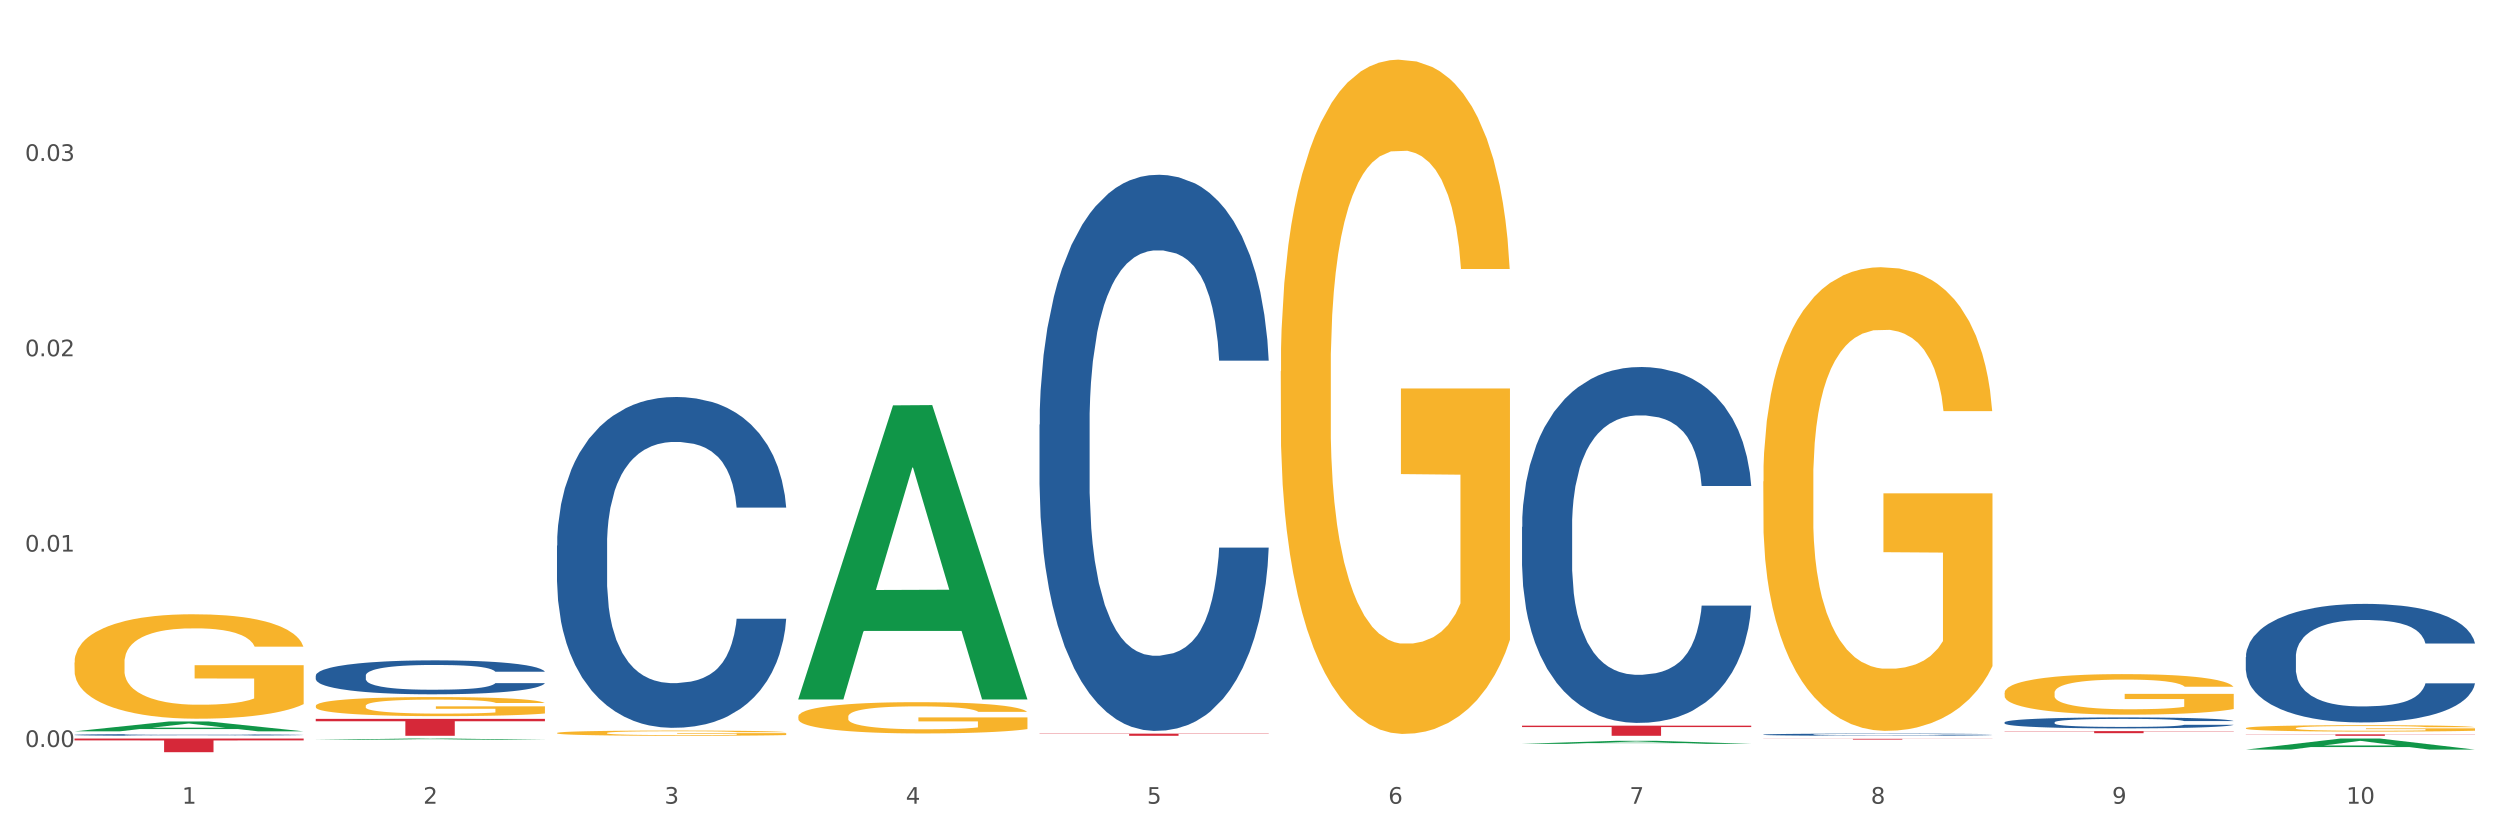
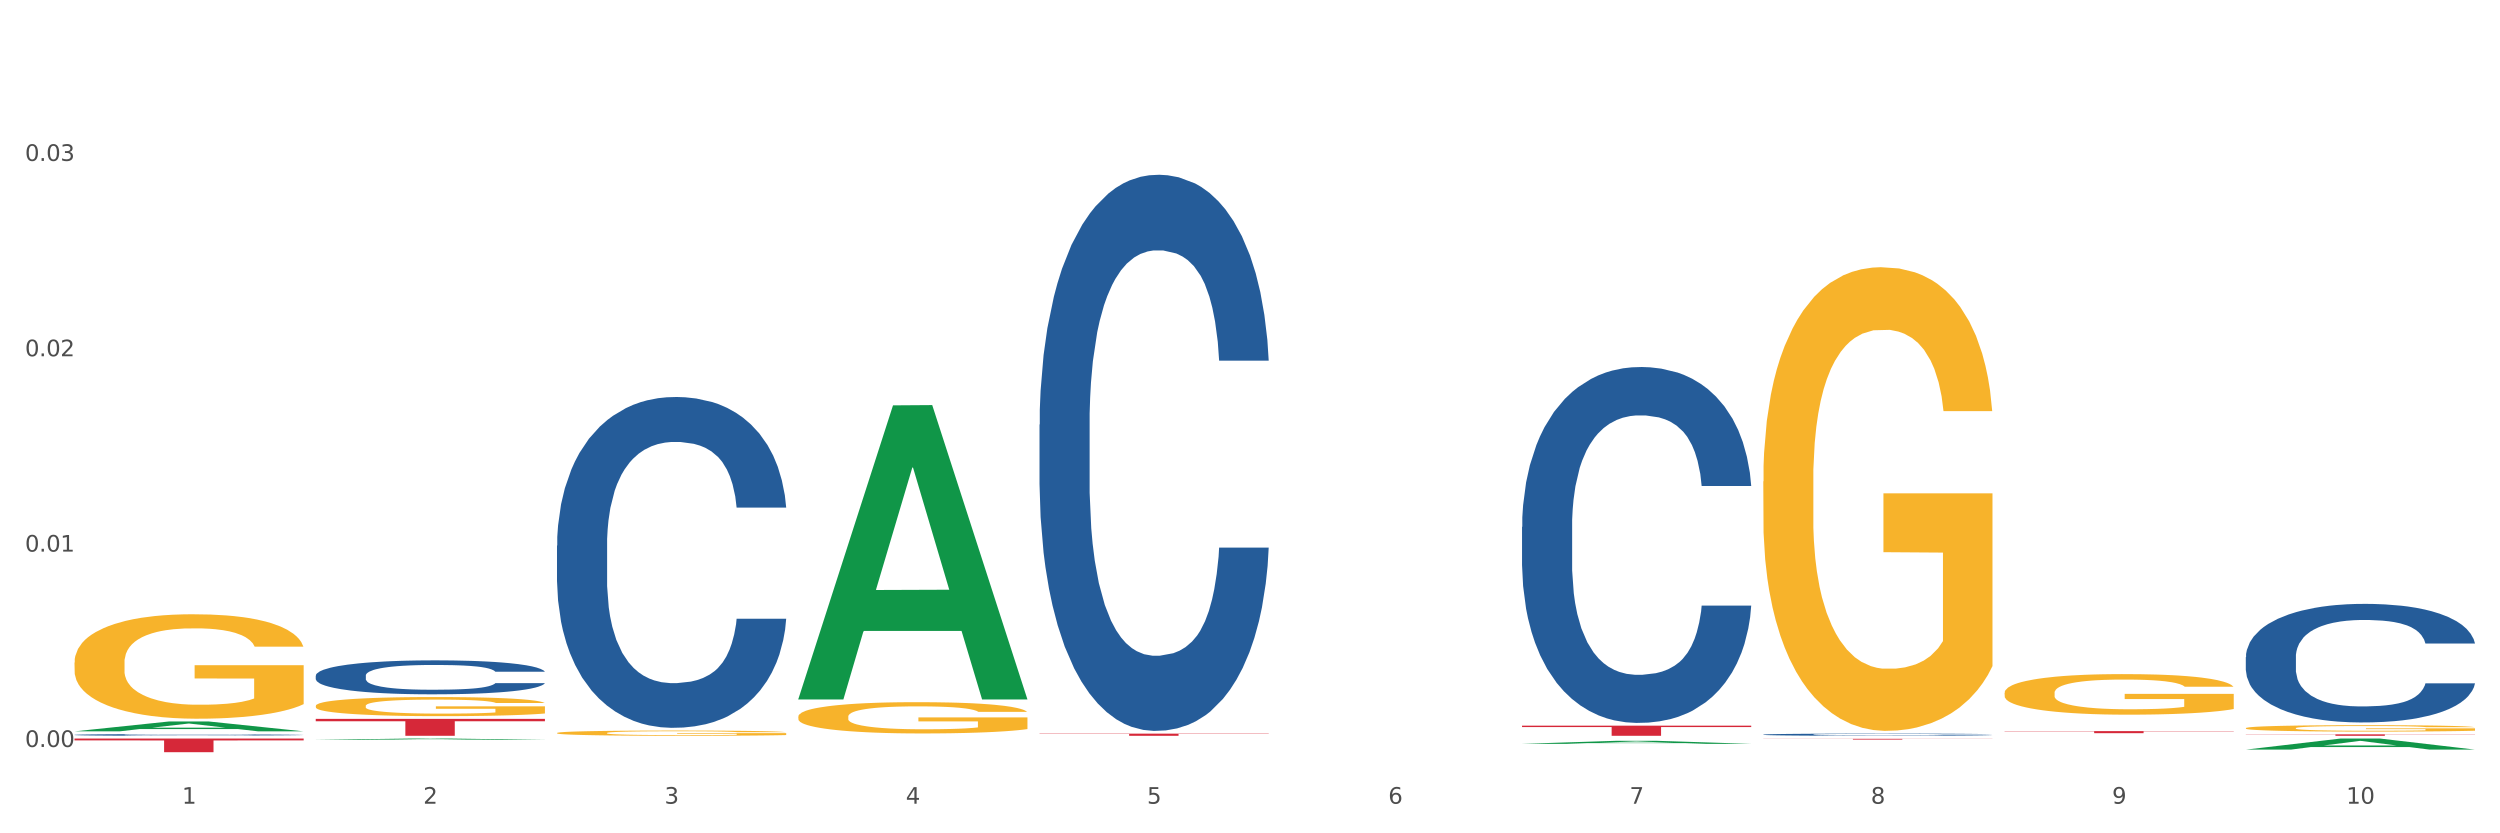
<svg xmlns="http://www.w3.org/2000/svg" xmlns:xlink="http://www.w3.org/1999/xlink" width="1080pt" height="360pt" viewBox="0 0 1080 360" version="1.1">
  <rect x="0" y="0" width="1080" height="360" fill="#333333" stroke="none" />
  <defs>
    <style type="text/css">*{stroke-linejoin: round; stroke-linecap: butt}</style>
  </defs>
  <g id="figure_1">
    <g id="patch_1">
      <path d="M 0 360  L 1080 360  L 1080 0  L 0 0  z " style="fill: #ffffff; stroke: #ffffff; stroke-linejoin: miter" />
    </g>
    <g id="axes_1">
      <g id="matplotlib.axis_1">
        <g id="xtick_1">
          <g id="text_1">
            <g style="fill: #4d4d4d" transform="translate(78.627 347.204) scale(0.096 -0.096)">
              <defs>
                <path id="DejaVuSans-31" d="M 794 531  L 1825 531  L 1825 4091  L 703 3866  L 703 4441  L 1819 4666  L 2450 4666  L 2450 531  L 3481 531  L 3481 0  L 794 0  L 794 531  z " transform="scale(0.016)" />
              </defs>
              <use xlink:href="#DejaVuSans-31" />
            </g>
          </g>
        </g>
        <g id="xtick_2">
          <g id="text_2">
            <g style="fill: #4d4d4d" transform="translate(182.851 347.204) scale(0.096 -0.096)">
              <defs>
                <path id="DejaVuSans-32" d="M 1228 531  L 3431 531  L 3431 0  L 469 0  L 469 531  Q 828 903 1448 1529  Q 2069 2156 2228 2338  Q 2531 2678 2651 2914  Q 2772 3150 2772 3378  Q 2772 3750 2511 3984  Q 2250 4219 1831 4219  Q 1534 4219 1204 4116  Q 875 4013 500 3803  L 500 4441  Q 881 4594 1212 4672  Q 1544 4750 1819 4750  Q 2544 4750 2975 4387  Q 3406 4025 3406 3419  Q 3406 3131 3298 2873  Q 3191 2616 2906 2266  Q 2828 2175 2409 1742  Q 1991 1309 1228 531  z " transform="scale(0.016)" />
              </defs>
              <use xlink:href="#DejaVuSans-32" />
            </g>
          </g>
        </g>
        <g id="xtick_3">
          <g id="text_3">
            <g style="fill: #4d4d4d" transform="translate(287.074 347.204) scale(0.096 -0.096)">
              <defs>
                <path id="DejaVuSans-33" d="M 2597 2516  Q 3050 2419 3304 2112  Q 3559 1806 3559 1356  Q 3559 666 3084 287  Q 2609 -91 1734 -91  Q 1441 -91 1130 -33  Q 819 25 488 141  L 488 750  Q 750 597 1062 519  Q 1375 441 1716 441  Q 2309 441 2620 675  Q 2931 909 2931 1356  Q 2931 1769 2642 2001  Q 2353 2234 1838 2234  L 1294 2234  L 1294 2753  L 1863 2753  Q 2328 2753 2575 2939  Q 2822 3125 2822 3475  Q 2822 3834 2567 4026  Q 2313 4219 1838 4219  Q 1578 4219 1281 4162  Q 984 4106 628 3988  L 628 4550  Q 988 4650 1302 4700  Q 1616 4750 1894 4750  Q 2613 4750 3031 4423  Q 3450 4097 3450 3541  Q 3450 3153 3228 2886  Q 3006 2619 2597 2516  z " transform="scale(0.016)" />
              </defs>
              <use xlink:href="#DejaVuSans-33" />
            </g>
          </g>
        </g>
        <g id="xtick_4">
          <g id="text_4">
            <g style="fill: #4d4d4d" transform="translate(391.298 347.204) scale(0.096 -0.096)">
              <defs>
                <path id="DejaVuSans-34" d="M 2419 4116  L 825 1625  L 2419 1625  L 2419 4116  z M 2253 4666  L 3047 4666  L 3047 1625  L 3713 1625  L 3713 1100  L 3047 1100  L 3047 0  L 2419 0  L 2419 1100  L 313 1100  L 313 1709  L 2253 4666  z " transform="scale(0.016)" />
              </defs>
              <use xlink:href="#DejaVuSans-34" />
            </g>
          </g>
        </g>
        <g id="xtick_5">
          <g id="text_5">
            <g style="fill: #4d4d4d" transform="translate(495.522 347.204) scale(0.096 -0.096)">
              <defs>
                <path id="DejaVuSans-35" d="M 691 4666  L 3169 4666  L 3169 4134  L 1269 4134  L 1269 2991  Q 1406 3038 1543 3061  Q 1681 3084 1819 3084  Q 2600 3084 3056 2656  Q 3513 2228 3513 1497  Q 3513 744 3044 326  Q 2575 -91 1722 -91  Q 1428 -91 1123 -41  Q 819 9 494 109  L 494 744  Q 775 591 1075 516  Q 1375 441 1709 441  Q 2250 441 2565 725  Q 2881 1009 2881 1497  Q 2881 1984 2565 2268  Q 2250 2553 1709 2553  Q 1456 2553 1204 2497  Q 953 2441 691 2322  L 691 4666  z " transform="scale(0.016)" />
              </defs>
              <use xlink:href="#DejaVuSans-35" />
            </g>
          </g>
        </g>
        <g id="xtick_6">
          <g id="text_6">
            <g style="fill: #4d4d4d" transform="translate(599.745 347.204) scale(0.096 -0.096)">
              <defs>
                <path id="DejaVuSans-36" d="M 2113 2584  Q 1688 2584 1439 2293  Q 1191 2003 1191 1497  Q 1191 994 1439 701  Q 1688 409 2113 409  Q 2538 409 2786 701  Q 3034 994 3034 1497  Q 3034 2003 2786 2293  Q 2538 2584 2113 2584  z M 3366 4563  L 3366 3988  Q 3128 4100 2886 4159  Q 2644 4219 2406 4219  Q 1781 4219 1451 3797  Q 1122 3375 1075 2522  Q 1259 2794 1537 2939  Q 1816 3084 2150 3084  Q 2853 3084 3261 2657  Q 3669 2231 3669 1497  Q 3669 778 3244 343  Q 2819 -91 2113 -91  Q 1303 -91 875 529  Q 447 1150 447 2328  Q 447 3434 972 4092  Q 1497 4750 2381 4750  Q 2619 4750 2861 4703  Q 3103 4656 3366 4563  z " transform="scale(0.016)" />
              </defs>
              <use xlink:href="#DejaVuSans-36" />
            </g>
          </g>
        </g>
        <g id="xtick_7">
          <g id="text_7">
            <g style="fill: #4d4d4d" transform="translate(703.969 347.204) scale(0.096 -0.096)">
              <defs>
                <path id="DejaVuSans-37" d="M 525 4666  L 3525 4666  L 3525 4397  L 1831 0  L 1172 0  L 2766 4134  L 525 4134  L 525 4666  z " transform="scale(0.016)" />
              </defs>
              <use xlink:href="#DejaVuSans-37" />
            </g>
          </g>
        </g>
        <g id="xtick_8">
          <g id="text_8">
            <g style="fill: #4d4d4d" transform="translate(808.193 347.204) scale(0.096 -0.096)">
              <defs>
                <path id="DejaVuSans-38" d="M 2034 2216  Q 1584 2216 1326 1975  Q 1069 1734 1069 1313  Q 1069 891 1326 650  Q 1584 409 2034 409  Q 2484 409 2743 651  Q 3003 894 3003 1313  Q 3003 1734 2745 1975  Q 2488 2216 2034 2216  z M 1403 2484  Q 997 2584 770 2862  Q 544 3141 544 3541  Q 544 4100 942 4425  Q 1341 4750 2034 4750  Q 2731 4750 3128 4425  Q 3525 4100 3525 3541  Q 3525 3141 3298 2862  Q 3072 2584 2669 2484  Q 3125 2378 3379 2068  Q 3634 1759 3634 1313  Q 3634 634 3220 271  Q 2806 -91 2034 -91  Q 1263 -91 848 271  Q 434 634 434 1313  Q 434 1759 690 2068  Q 947 2378 1403 2484  z M 1172 3481  Q 1172 3119 1398 2916  Q 1625 2713 2034 2713  Q 2441 2713 2670 2916  Q 2900 3119 2900 3481  Q 2900 3844 2670 4047  Q 2441 4250 2034 4250  Q 1625 4250 1398 4047  Q 1172 3844 1172 3481  z " transform="scale(0.016)" />
              </defs>
              <use xlink:href="#DejaVuSans-38" />
            </g>
          </g>
        </g>
        <g id="xtick_9">
          <g id="text_9">
            <g style="fill: #4d4d4d" transform="translate(912.416 347.204) scale(0.096 -0.096)">
              <defs>
                <path id="DejaVuSans-39" d="M 703 97  L 703 672  Q 941 559 1184 500  Q 1428 441 1663 441  Q 2288 441 2617 861  Q 2947 1281 2994 2138  Q 2813 1869 2534 1725  Q 2256 1581 1919 1581  Q 1219 1581 811 2004  Q 403 2428 403 3163  Q 403 3881 828 4315  Q 1253 4750 1959 4750  Q 2769 4750 3195 4129  Q 3622 3509 3622 2328  Q 3622 1225 3098 567  Q 2575 -91 1691 -91  Q 1453 -91 1209 -44  Q 966 3 703 97  z M 1959 2075  Q 2384 2075 2632 2365  Q 2881 2656 2881 3163  Q 2881 3666 2632 3958  Q 2384 4250 1959 4250  Q 1534 4250 1286 3958  Q 1038 3666 1038 3163  Q 1038 2656 1286 2365  Q 1534 2075 1959 2075  z " transform="scale(0.016)" />
              </defs>
              <use xlink:href="#DejaVuSans-39" />
            </g>
          </g>
        </g>
        <g id="xtick_10">
          <g id="text_10">
            <g style="fill: #4d4d4d" transform="translate(1013.586 347.204) scale(0.096 -0.096)">
              <defs>
                <path id="DejaVuSans-30" d="M 2034 4250  Q 1547 4250 1301 3770  Q 1056 3291 1056 2328  Q 1056 1369 1301 889  Q 1547 409 2034 409  Q 2525 409 2770 889  Q 3016 1369 3016 2328  Q 3016 3291 2770 3770  Q 2525 4250 2034 4250  z M 2034 4750  Q 2819 4750 3233 4129  Q 3647 3509 3647 2328  Q 3647 1150 3233 529  Q 2819 -91 2034 -91  Q 1250 -91 836 529  Q 422 1150 422 2328  Q 422 3509 836 4129  Q 1250 4750 2034 4750  z " transform="scale(0.016)" />
              </defs>
              <use xlink:href="#DejaVuSans-31" />
              <use xlink:href="#DejaVuSans-30" transform="translate(63.623 0)" />
            </g>
          </g>
        </g>
        <g id="xtick_11" />
        <g id="xtick_12" />
        <g id="xtick_13" />
        <g id="xtick_14" />
        <g id="xtick_15" />
        <g id="xtick_16" />
        <g id="xtick_17" />
        <g id="xtick_18" />
        <g id="xtick_19" />
      </g>
      <g id="matplotlib.axis_2">
        <g id="ytick_1">
          <g id="text_11">
            <g style="fill: #4d4d4d" transform="translate(10.8 322.689) scale(0.096 -0.096)">
              <defs>
                <path id="DejaVuSans-2e" d="M 684 794  L 1344 794  L 1344 0  L 684 0  L 684 794  z " transform="scale(0.016)" />
              </defs>
              <use xlink:href="#DejaVuSans-30" />
              <use xlink:href="#DejaVuSans-2e" transform="translate(63.623 0)" />
              <use xlink:href="#DejaVuSans-30" transform="translate(95.41 0)" />
              <use xlink:href="#DejaVuSans-30" transform="translate(159.033 0)" />
            </g>
          </g>
        </g>
        <g id="ytick_2">
          <g id="text_12">
            <g style="fill: #4d4d4d" transform="translate(10.8 238.298) scale(0.096 -0.096)">
              <use xlink:href="#DejaVuSans-30" />
              <use xlink:href="#DejaVuSans-2e" transform="translate(63.623 0)" />
              <use xlink:href="#DejaVuSans-30" transform="translate(95.41 0)" />
              <use xlink:href="#DejaVuSans-31" transform="translate(159.033 0)" />
            </g>
          </g>
        </g>
        <g id="ytick_3">
          <g id="text_13">
            <g style="fill: #4d4d4d" transform="translate(10.8 153.906) scale(0.096 -0.096)">
              <use xlink:href="#DejaVuSans-30" />
              <use xlink:href="#DejaVuSans-2e" transform="translate(63.623 0)" />
              <use xlink:href="#DejaVuSans-30" transform="translate(95.41 0)" />
              <use xlink:href="#DejaVuSans-32" transform="translate(159.033 0)" />
            </g>
          </g>
        </g>
        <g id="ytick_4">
          <g id="text_14">
            <g style="fill: #4d4d4d" transform="translate(10.8 69.515) scale(0.096 -0.096)">
              <use xlink:href="#DejaVuSans-30" />
              <use xlink:href="#DejaVuSans-2e" transform="translate(63.623 0)" />
              <use xlink:href="#DejaVuSans-30" transform="translate(95.41 0)" />
              <use xlink:href="#DejaVuSans-33" transform="translate(159.033 0)" />
            </g>
          </g>
        </g>
        <g id="ytick_5" />
        <g id="ytick_6" />
        <g id="ytick_7" />
        <g id="ytick_8" />
      </g>
      <g id="PolyCollection_1">
        <path d="M 32.175 315.939  L 32.277 315.935  L 73.107 311.666  L 90.051 311.662  L 131.187 315.947  L 111.589 315.947  L 102.709 314.949  L 60.552 314.949  L 60.246 314.965  L 51.671 315.947  L 32.175 315.947  L 32.175 315.939  L 65.86 314.354  L 97.401 314.35  L 81.783 312.575  L 81.579 312.567  L 81.375 312.579  L 65.758 314.35  L 65.86 314.354  L 32.175 315.939  z " clip-path="url(#pdf6deb9213)" style="fill: #109648" />
        <path d="M 761.74 207.991  L 761.857 207.808  L 761.857 201.222  L 762.091 195.551  L 763.26 181.831  L 765.013 170.489  L 766.299 164.452  L 767.585 159.513  L 769.105 154.573  L 770.975 149.451  L 774.365 141.951  L 776.469 138.109  L 779.041 134.085  L 783.717 128.231  L 787.107 124.938  L 790.614 122.194  L 796.342 118.901  L 800.083 117.437  L 804.057 116.34  L 808.85 115.608  L 812.474 115.425  L 820.423 115.974  L 827.203 117.62  L 830.476 118.901  L 834.685 121.096  L 836.906 122.56  L 840.529 125.487  L 844.27 129.328  L 846.842 132.621  L 850.7 138.841  L 853.622 145.061  L 856.311 152.744  L 857.713 158.049  L 858.766 162.988  L 859.701 168.66  L 860.636 177.623  L 839.594 177.623  L 838.776 171.221  L 837.49 165.184  L 835.62 159.33  L 833.983 155.671  L 831.178 151.098  L 828.606 148.171  L 825.917 145.975  L 822.644 144.146  L 820.072 143.231  L 816.448 142.5  L 809.318 142.683  L 804.525 144.146  L 801.252 145.975  L 799.148 147.622  L 797.277 149.451  L 795.173 152.012  L 792.718 155.854  L 790.965 159.33  L 789.211 163.72  L 787.809 168.111  L 786.523 173.233  L 785.471 178.721  L 784.652 184.392  L 783.951 191.344  L 783.366 202.869  L 783.366 227.931  L 783.6 233.602  L 784.185 241.102  L 784.886 246.773  L 786.055 253.542  L 787.107 258.115  L 789.094 264.701  L 791.315 270.189  L 793.069 273.665  L 794.822 276.592  L 797.862 280.617  L 801.252 283.909  L 804.174 285.922  L 808.149 287.751  L 810.837 288.483  L 813.175 288.849  L 818.903 288.849  L 822.995 288.3  L 827.554 287.019  L 831.061 285.373  L 833.983 283.361  L 837.256 280.068  L 839.36 276.958  L 839.36 238.724  L 813.643 238.541  L 813.643 213.113  L 860.753 213.113  L 860.753 287.751  L 858.766 291.593  L 856.544 295.069  L 854.206 298.179  L 850.7 302.02  L 846.491 305.679  L 842.751 308.24  L 838.776 310.435  L 834.1 312.448  L 828.021 314.277  L 824.281 315.009  L 819.605 315.558  L 814.111 315.74  L 809.318 315.375  L 804.642 314.46  L 799.732 312.813  L 794.939 310.435  L 791.315 308.057  L 787.692 305.13  L 783.834 301.288  L 780.795 297.63  L 778.457 294.337  L 775.885 290.129  L 773.079 284.641  L 770.975 279.702  L 769.105 274.58  L 767.118 267.994  L 765.715 262.323  L 764.312 255.188  L 763.494 249.883  L 762.559 241.651  L 761.857 230.126  L 761.74 207.991  z " clip-path="url(#pdf6deb9213)" style="fill: #f7b32b" />
        <path d="M 865.964 299.313  L 866.081 299.297  L 866.081 298.721  L 866.315 298.225  L 867.484 297.024  L 869.237 296.031  L 870.523 295.503  L 871.809 295.07  L 873.329 294.638  L 875.199 294.19  L 878.589 293.533  L 880.693 293.197  L 883.265 292.845  L 887.941 292.332  L 891.331 292.044  L 894.838 291.804  L 900.566 291.516  L 904.306 291.388  L 908.281 291.291  L 913.074 291.227  L 916.698 291.211  L 924.647 291.259  L 931.427 291.404  L 934.7 291.516  L 938.908 291.708  L 941.129 291.836  L 944.753 292.092  L 948.494 292.428  L 951.066 292.717  L 954.923 293.261  L 957.846 293.805  L 960.534 294.478  L 961.937 294.942  L 962.989 295.374  L 963.924 295.871  L 964.859 296.655  L 943.818 296.655  L 943 296.095  L 941.714 295.567  L 939.843 295.054  L 938.207 294.734  L 935.401 294.334  L 932.829 294.078  L 930.141 293.885  L 926.868 293.725  L 924.296 293.645  L 920.672 293.581  L 913.541 293.597  L 908.749 293.725  L 905.475 293.885  L 903.371 294.03  L 901.501 294.19  L 899.397 294.414  L 896.942 294.75  L 895.188 295.054  L 893.435 295.439  L 892.032 295.823  L 890.746 296.271  L 889.694 296.752  L 888.876 297.248  L 888.175 297.856  L 887.59 298.865  L 887.59 301.059  L 887.824 301.555  L 888.408 302.212  L 889.11 302.708  L 890.279 303.3  L 891.331 303.701  L 893.318 304.277  L 895.539 304.757  L 897.293 305.062  L 899.046 305.318  L 902.085 305.67  L 905.475 305.958  L 908.398 306.134  L 912.372 306.295  L 915.061 306.359  L 917.399 306.391  L 923.127 306.391  L 927.218 306.343  L 931.777 306.23  L 935.284 306.086  L 938.207 305.91  L 941.48 305.622  L 943.584 305.35  L 943.584 302.003  L 917.867 301.987  L 917.867 299.762  L 964.976 299.762  L 964.976 306.295  L 962.989 306.631  L 960.768 306.935  L 958.43 307.207  L 954.923 307.543  L 950.715 307.864  L 946.974 308.088  L 943 308.28  L 938.324 308.456  L 932.245 308.616  L 928.504 308.68  L 923.828 308.728  L 918.334 308.744  L 913.541 308.712  L 908.865 308.632  L 903.956 308.488  L 899.163 308.28  L 895.539 308.072  L 891.915 307.816  L 888.058 307.479  L 885.018 307.159  L 882.68 306.871  L 880.109 306.503  L 877.303 306.022  L 875.199 305.59  L 873.329 305.142  L 871.341 304.565  L 869.938 304.069  L 868.536 303.444  L 867.717 302.98  L 866.782 302.26  L 866.081 301.251  L 865.964 299.313  z " clip-path="url(#pdf6deb9213)" style="fill: #f7b32b" />
        <path d="M 970.188 314.559  L 970.304 314.557  L 970.304 314.465  L 970.538 314.387  L 971.707 314.196  L 973.461 314.039  L 974.747 313.955  L 976.032 313.887  L 977.552 313.818  L 979.422 313.747  L 982.813 313.643  L 984.917 313.589  L 987.488 313.534  L 992.164 313.452  L 995.554 313.407  L 999.061 313.369  L 1004.789 313.323  L 1008.53 313.303  L 1012.505 313.287  L 1017.297 313.277  L 1020.921 313.275  L 1028.87 313.282  L 1035.65 313.305  L 1038.923 313.323  L 1043.132 313.353  L 1045.353 313.374  L 1048.977 313.414  L 1052.717 313.468  L 1055.289 313.513  L 1059.147 313.6  L 1062.069 313.686  L 1064.758 313.793  L 1066.161 313.866  L 1067.213 313.935  L 1068.148 314.014  L 1069.083 314.138  L 1048.041 314.138  L 1047.223 314.049  L 1045.937 313.965  L 1044.067 313.884  L 1042.43 313.833  L 1039.625 313.77  L 1037.053 313.729  L 1034.364 313.699  L 1031.091 313.673  L 1028.52 313.661  L 1024.896 313.65  L 1017.765 313.653  L 1012.972 313.673  L 1009.699 313.699  L 1007.595 313.721  L 1005.724 313.747  L 1003.62 313.782  L 1001.165 313.836  L 999.412 313.884  L 997.659 313.945  L 996.256 314.006  L 994.97 314.077  L 993.918 314.153  L 993.1 314.232  L 992.398 314.328  L 991.814 314.488  L 991.814 314.836  L 992.047 314.915  L 992.632 315.019  L 993.333 315.098  L 994.502 315.192  L 995.554 315.255  L 997.542 315.347  L 999.763 315.423  L 1001.516 315.471  L 1003.27 315.512  L 1006.309 315.568  L 1009.699 315.613  L 1012.621 315.641  L 1016.596 315.667  L 1019.285 315.677  L 1021.623 315.682  L 1027.351 315.682  L 1031.442 315.674  L 1036.001 315.656  L 1039.508 315.634  L 1042.43 315.606  L 1045.704 315.56  L 1047.808 315.517  L 1047.808 314.986  L 1022.09 314.984  L 1022.09 314.631  L 1069.2 314.631  L 1069.2 315.667  L 1067.213 315.72  L 1064.992 315.768  L 1062.654 315.811  L 1059.147 315.865  L 1054.938 315.915  L 1051.198 315.951  L 1047.223 315.981  L 1042.547 316.009  L 1036.469 316.035  L 1032.728 316.045  L 1028.052 316.053  L 1022.558 316.055  L 1017.765 316.05  L 1013.089 316.037  L 1008.179 316.014  L 1003.387 315.981  L 999.763 315.948  L 996.139 315.908  L 992.281 315.854  L 989.242 315.804  L 986.904 315.758  L 984.332 315.7  L 981.527 315.623  L 979.422 315.555  L 977.552 315.484  L 975.565 315.392  L 974.162 315.314  L 972.759 315.215  L 971.941 315.141  L 971.006 315.027  L 970.304 314.867  L 970.188 314.559  z " clip-path="url(#pdf6deb9213)" style="fill: #f7b32b" />
        <path d="M 32.175 319.042  L 131.187 319.042  L 131.187 319.863  L 92.239 319.869  L 92.239 324.95  L 70.888 324.95  L 70.888 319.869  L 32.175 319.863  L 32.175 319.048  L 32.175 319.042  z " clip-path="url(#pdf6deb9213)" style="fill: #d62839" />
        <path d="M 136.399 310.556  L 235.411 310.556  L 235.411 311.573  L 196.463 311.579  L 196.463 317.869  L 175.112 317.869  L 175.112 311.579  L 136.399 311.573  L 136.399 310.563  L 136.399 310.556  z " clip-path="url(#pdf6deb9213)" style="fill: #d62839" />
        <path d="M 449.069 316.934  L 548.082 316.934  L 548.082 317.064  L 509.134 317.065  L 509.134 317.869  L 487.783 317.869  L 487.783 317.065  L 449.069 317.064  L 449.069 316.935  L 449.069 316.934  z " clip-path="url(#pdf6deb9213)" style="fill: #d62839" />
        <path d="M 657.517 313.481  L 756.529 313.481  L 756.529 314.09  L 717.581 314.095  L 717.581 317.869  L 696.23 317.869  L 696.23 314.095  L 657.517 314.09  L 657.517 313.485  L 657.517 313.481  z " clip-path="url(#pdf6deb9213)" style="fill: #d62839" />
        <path d="M 865.964 315.84  L 964.976 315.84  L 964.976 315.965  L 926.028 315.965  L 926.028 316.735  L 904.677 316.735  L 904.677 315.965  L 865.964 315.965  L 865.964 315.841  L 865.964 315.84  z " clip-path="url(#pdf6deb9213)" style="fill: #d62839" />
-         <path d="M 553.293 160.374  L 553.41 160.108  L 553.41 150.531  L 553.644 142.284  L 554.813 122.331  L 556.566 105.837  L 557.852 97.057  L 559.138 89.874  L 560.658 82.691  L 562.528 75.242  L 565.918 64.335  L 568.022 58.748  L 570.594 52.895  L 575.27 44.382  L 578.66 39.593  L 582.167 35.603  L 587.895 30.814  L 591.636 28.686  L 595.61 27.09  L 600.403 26.026  L 604.027 25.759  L 611.976 26.558  L 618.756 28.952  L 622.029 30.814  L 626.237 34.007  L 628.458 36.135  L 632.082 40.392  L 635.823 45.978  L 638.395 50.767  L 642.252 59.812  L 645.175 68.857  L 647.863 80.031  L 649.266 87.746  L 650.318 94.929  L 651.253 103.176  L 652.189 116.212  L 631.147 116.212  L 630.329 106.901  L 629.043 98.122  L 627.173 89.608  L 625.536 84.288  L 622.73 77.637  L 620.159 73.38  L 617.47 70.188  L 614.197 67.527  L 611.625 66.197  L 608.001 65.133  L 600.87 65.399  L 596.078 67.527  L 592.805 70.188  L 590.7 72.582  L 588.83 75.242  L 586.726 78.967  L 584.271 84.554  L 582.518 89.608  L 580.764 95.993  L 579.361 102.378  L 578.075 109.827  L 577.023 117.808  L 576.205 126.055  L 575.504 136.165  L 574.919 152.925  L 574.919 189.372  L 575.153 197.619  L 575.737 208.527  L 576.439 216.774  L 577.608 226.617  L 578.66 233.268  L 580.647 242.846  L 582.868 250.827  L 584.622 255.882  L 586.375 260.138  L 589.415 265.991  L 592.805 270.78  L 595.727 273.706  L 599.702 276.366  L 602.39 277.431  L 604.728 277.963  L 610.456 277.963  L 614.548 277.164  L 619.107 275.302  L 622.613 272.908  L 625.536 269.981  L 628.809 265.193  L 630.913 260.67  L 630.913 205.068  L 605.196 204.802  L 605.196 167.823  L 652.306 167.823  L 652.306 276.366  L 650.318 281.953  L 648.097 287.008  L 645.759 291.53  L 642.252 297.117  L 638.044 302.438  L 634.303 306.163  L 630.329 309.355  L 625.653 312.281  L 619.574 314.942  L 615.833 316.006  L 611.158 316.804  L 605.663 317.07  L 600.87 316.538  L 596.195 315.208  L 591.285 312.813  L 586.492 309.355  L 582.868 305.896  L 579.244 301.64  L 575.387 296.053  L 572.347 290.732  L 570.009 285.944  L 567.438 279.825  L 564.632 271.844  L 562.528 264.661  L 560.658 257.212  L 558.67 247.634  L 557.268 239.387  L 555.865 229.012  L 555.047 221.297  L 554.111 209.325  L 553.41 192.565  L 553.293 160.374  z " clip-path="url(#pdf6deb9213)" style="fill: #f7b32b" />
        <path d="M 970.188 317.228  L 1069.2 317.228  L 1069.2 317.317  L 1030.252 317.318  L 1030.252 317.869  L 1008.901 317.869  L 1008.901 317.318  L 970.188 317.317  L 970.188 317.229  L 970.188 317.228  z " clip-path="url(#pdf6deb9213)" style="fill: #d62839" />
        <path d="M 32.175 317.457  L 32.292 317.456  L 32.292 317.437  L 32.643 317.411  L 33.931 317.363  L 35.569 317.327  L 38.378 317.284  L 39.899 317.267  L 41.889 317.247  L 45.985 317.215  L 50.667 317.187  L 53.944 317.172  L 56.401 317.163  L 61.902 317.146  L 65.062 317.138  L 68.339 317.132  L 71.148 317.128  L 75.829 317.123  L 79.575 317.121  L 83.905 317.12  L 87.533 317.121  L 92.331 317.124  L 99.354 317.132  L 102.045 317.137  L 105.674 317.145  L 109.419 317.156  L 112.462 317.167  L 115.973 317.182  L 119.601 317.203  L 123.112 317.229  L 125.57 317.253  L 127.559 317.278  L 129.315 317.309  L 130.602 317.342  L 131.187 317.37  L 109.77 317.37  L 109.185 317.345  L 108.014 317.318  L 106.844 317.299  L 105.557 317.284  L 103.567 317.267  L 101.811 317.256  L 98.886 317.243  L 96.194 317.235  L 93.97 317.23  L 91.278 317.226  L 85.543 317.222  L 81.447 317.222  L 78.872 317.223  L 75.712 317.227  L 73.021 317.232  L 69.861 317.24  L 67.403 317.249  L 64.945 317.26  L 63.541 317.269  L 61.434 317.284  L 60.03 317.296  L 58.157 317.317  L 57.104 317.332  L 55.231 317.371  L 54.412 317.4  L 54.061 317.42  L 53.827 317.442  L 53.827 317.548  L 54.529 317.596  L 55.114 317.617  L 56.05 317.64  L 57.806 317.67  L 60.381 317.699  L 63.072 317.721  L 65.296 317.734  L 67.403 317.743  L 69.509 317.751  L 72.084 317.758  L 74.191 317.762  L 77.351 317.766  L 81.096 317.768  L 84.022 317.768  L 89.991 317.764  L 92.683 317.761  L 95.257 317.756  L 98.066 317.749  L 100.29 317.74  L 101.577 317.734  L 103.684 317.721  L 105.322 317.708  L 106.727 317.692  L 107.663 317.678  L 108.717 317.658  L 109.536 317.634  L 109.77 317.622  L 131.187 317.622  L 130.719 317.647  L 129.9 317.671  L 128.262 317.703  L 126.974 317.721  L 124.985 317.744  L 122.878 317.763  L 119.952 317.784  L 117.26 317.8  L 114.451 317.814  L 111.408 317.826  L 105.908 317.843  L 103.918 317.848  L 99.705 317.856  L 96.428 317.861  L 91.629 317.866  L 86.714 317.868  L 81.564 317.869  L 77 317.868  L 71.967 317.863  L 68.807 317.859  L 65.296 317.853  L 61.2 317.844  L 57.338 317.832  L 53.71 317.818  L 50.316 317.803  L 47.156 317.785  L 43.059 317.755  L 40.016 317.727  L 37.793 317.7  L 36.271 317.678  L 34.75 317.649  L 33.931 317.629  L 32.643 317.581  L 32.175 317.537  L 32.175 317.457  z " clip-path="url(#pdf6deb9213)" style="fill: #255c99" />
        <path d="M 136.399 291.865  L 136.516 291.852  L 136.516 291.477  L 136.867 290.967  L 138.154 290.029  L 139.793 289.319  L 142.602 288.488  L 144.123 288.14  L 146.113 287.751  L 150.209 287.122  L 154.89 286.586  L 158.167 286.291  L 160.625 286.103  L 166.126 285.768  L 169.286 285.621  L 172.563 285.5  L 175.372 285.42  L 180.053 285.326  L 183.798 285.286  L 188.129 285.272  L 191.757 285.286  L 196.555 285.339  L 203.577 285.5  L 206.269 285.594  L 209.897 285.755  L 213.642 285.969  L 216.685 286.184  L 220.196 286.492  L 223.824 286.894  L 227.336 287.403  L 229.793 287.872  L 231.783 288.368  L 233.538 288.971  L 234.826 289.627  L 235.411 290.177  L 213.993 290.177  L 213.408 289.681  L 212.238 289.145  L 211.068 288.783  L 209.78 288.488  L 207.791 288.153  L 206.035 287.939  L 203.109 287.684  L 200.417 287.524  L 198.194 287.43  L 195.502 287.349  L 189.767 287.269  L 185.671 287.269  L 183.096 287.296  L 179.936 287.363  L 177.244 287.457  L 174.084 287.617  L 171.626 287.792  L 169.169 288.019  L 167.764 288.18  L 165.658 288.475  L 164.253 288.716  L 162.381 289.132  L 161.327 289.426  L 159.455 290.19  L 158.635 290.753  L 158.284 291.142  L 158.05 291.57  L 158.05 293.661  L 158.752 294.599  L 159.338 295.001  L 160.274 295.456  L 162.029 296.046  L 164.604 296.622  L 167.296 297.038  L 169.52 297.292  L 171.626 297.48  L 173.733 297.627  L 176.308 297.761  L 178.415 297.842  L 181.575 297.922  L 185.32 297.962  L 188.246 297.962  L 194.214 297.895  L 196.906 297.828  L 199.481 297.734  L 202.29 297.587  L 204.514 297.426  L 205.801 297.306  L 207.908 297.051  L 209.546 296.783  L 210.951 296.475  L 211.887 296.207  L 212.94 295.805  L 213.759 295.349  L 213.993 295.108  L 235.411 295.108  L 234.943 295.59  L 234.124 296.059  L 232.485 296.689  L 231.198 297.051  L 229.208 297.493  L 227.102 297.868  L 224.176 298.284  L 221.484 298.592  L 218.675 298.86  L 215.632 299.101  L 210.131 299.436  L 208.142 299.53  L 203.928 299.691  L 200.651 299.785  L 195.853 299.879  L 190.937 299.932  L 185.788 299.946  L 181.223 299.919  L 176.191 299.838  L 173.031 299.758  L 169.52 299.637  L 165.424 299.45  L 161.561 299.222  L 157.933 298.954  L 154.539 298.646  L 151.379 298.297  L 147.283 297.721  L 144.24 297.158  L 142.016 296.636  L 140.495 296.193  L 138.973 295.631  L 138.154 295.242  L 136.867 294.304  L 136.399 293.433  L 136.399 291.865  z " clip-path="url(#pdf6deb9213)" style="fill: #255c99" />
        <path d="M 240.622 235.717  L 240.739 235.587  L 240.739 231.932  L 241.09 226.972  L 242.378 217.834  L 244.016 210.916  L 246.825 202.824  L 248.347 199.43  L 250.336 195.644  L 254.432 189.51  L 259.114 184.288  L 262.391 181.417  L 264.849 179.589  L 270.349 176.326  L 273.509 174.89  L 276.786 173.716  L 279.595 172.932  L 284.277 172.019  L 288.022 171.627  L 292.352 171.497  L 295.98 171.627  L 300.779 172.149  L 307.801 173.716  L 310.493 174.629  L 314.121 176.196  L 317.866 178.284  L 320.909 180.373  L 324.42 183.375  L 328.048 187.291  L 331.559 192.251  L 334.017 196.819  L 336.007 201.649  L 337.762 207.523  L 339.049 213.919  L 339.635 219.27  L 318.217 219.27  L 317.632 214.441  L 316.462 209.22  L 315.291 205.695  L 314.004 202.824  L 312.014 199.56  L 310.259 197.472  L 307.333 194.992  L 304.641 193.425  L 302.417 192.512  L 299.725 191.729  L 293.991 190.945  L 289.894 190.945  L 287.32 191.206  L 284.16 191.859  L 281.468 192.773  L 278.308 194.339  L 275.85 196.036  L 273.392 198.255  L 271.988 199.821  L 269.881 202.693  L 268.477 205.043  L 266.604 209.089  L 265.551 211.961  L 263.678 219.401  L 262.859 224.883  L 262.508 228.668  L 262.274 232.845  L 262.274 253.208  L 262.976 262.345  L 263.561 266.261  L 264.498 270.699  L 266.253 276.442  L 268.828 282.055  L 271.52 286.101  L 273.743 288.581  L 275.85 290.409  L 277.957 291.845  L 280.532 293.15  L 282.638 293.933  L 285.798 294.716  L 289.543 295.108  L 292.469 295.108  L 298.438 294.455  L 301.13 293.803  L 303.705 292.889  L 306.513 291.453  L 308.737 289.887  L 310.025 288.712  L 312.131 286.232  L 313.77 283.621  L 315.174 280.619  L 316.11 278.009  L 317.164 274.093  L 317.983 269.655  L 318.217 267.305  L 339.635 267.305  L 339.167 272.004  L 338.347 276.573  L 336.709 282.708  L 335.421 286.232  L 333.432 290.539  L 331.325 294.194  L 328.399 298.241  L 325.707 301.243  L 322.899 303.853  L 319.856 306.203  L 314.355 309.466  L 312.365 310.38  L 308.152 311.946  L 304.875 312.86  L 300.077 313.774  L 295.161 314.296  L 290.011 314.426  L 285.447 314.165  L 280.414 313.382  L 277.254 312.599  L 273.743 311.424  L 269.647 309.597  L 265.785 307.378  L 262.157 304.767  L 258.763 301.765  L 255.603 298.371  L 251.507 292.758  L 248.464 287.276  L 246.24 282.186  L 244.718 277.878  L 243.197 272.396  L 242.378 268.61  L 241.09 259.473  L 240.622 250.989  L 240.622 235.717  z " clip-path="url(#pdf6deb9213)" style="fill: #255c99" />
        <path d="M 449.069 183.449  L 449.187 183.23  L 449.187 177.086  L 449.538 168.748  L 450.825 153.389  L 452.464 141.759  L 455.272 128.155  L 456.794 122.45  L 458.783 116.087  L 462.88 105.774  L 467.561 96.997  L 470.838 92.17  L 473.296 89.098  L 478.797 83.612  L 481.957 81.199  L 485.234 79.224  L 488.042 77.907  L 492.724 76.371  L 496.469 75.713  L 500.799 75.494  L 504.427 75.713  L 509.226 76.591  L 516.248 79.224  L 518.94 80.76  L 522.568 83.393  L 526.313 86.904  L 529.356 90.414  L 532.867 95.461  L 536.495 102.044  L 540.006 110.382  L 542.464 118.062  L 544.454 126.18  L 546.209 136.054  L 547.497 146.806  L 548.082 155.802  L 526.664 155.802  L 526.079 147.684  L 524.909 138.907  L 523.738 132.982  L 522.451 128.155  L 520.461 122.669  L 518.706 119.159  L 515.78 114.99  L 513.088 112.357  L 510.864 110.821  L 508.173 109.504  L 502.438 108.188  L 498.342 108.188  L 495.767 108.626  L 492.607 109.723  L 489.915 111.259  L 486.755 113.893  L 484.297 116.745  L 481.84 120.475  L 480.435 123.108  L 478.328 127.936  L 476.924 131.885  L 475.051 138.687  L 473.998 143.515  L 472.126 156.022  L 471.306 165.237  L 470.955 171.601  L 470.721 178.622  L 470.721 212.852  L 471.423 228.212  L 472.009 234.794  L 472.945 242.255  L 474.7 251.909  L 477.275 261.344  L 479.967 268.146  L 482.191 272.315  L 484.297 275.387  L 486.404 277.801  L 488.979 279.995  L 491.085 281.312  L 494.245 282.628  L 497.991 283.287  L 500.916 283.287  L 506.885 282.189  L 509.577 281.092  L 512.152 279.556  L 514.961 277.143  L 517.184 274.51  L 518.472 272.535  L 520.578 268.366  L 522.217 263.977  L 523.621 258.931  L 524.558 254.542  L 525.611 247.96  L 526.43 240.499  L 526.664 236.55  L 548.082 236.55  L 547.614 244.449  L 546.795 252.129  L 545.156 262.441  L 543.869 268.366  L 541.879 275.607  L 539.772 281.751  L 536.846 288.553  L 534.155 293.599  L 531.346 297.988  L 528.303 301.937  L 522.802 307.423  L 520.813 308.959  L 516.599 311.592  L 513.322 313.128  L 508.524 314.664  L 503.608 315.542  L 498.459 315.761  L 493.894 315.322  L 488.862 314.006  L 485.702 312.689  L 482.191 310.714  L 478.094 307.642  L 474.232 303.912  L 470.604 299.524  L 467.21 294.477  L 464.05 288.772  L 459.954 279.337  L 456.911 270.121  L 454.687 261.564  L 453.166 254.323  L 451.644 245.107  L 450.825 238.744  L 449.538 223.384  L 449.069 209.122  L 449.069 183.449  z " clip-path="url(#pdf6deb9213)" style="fill: #255c99" />
        <path d="M 657.517 227.633  L 657.634 227.492  L 657.634 223.56  L 657.985 218.224  L 659.272 208.395  L 660.911 200.952  L 663.72 192.246  L 665.241 188.595  L 667.231 184.523  L 671.327 177.923  L 676.008 172.306  L 679.285 169.217  L 681.743 167.251  L 687.244 163.74  L 690.404 162.196  L 693.681 160.932  L 696.49 160.089  L 701.171 159.106  L 704.916 158.685  L 709.247 158.545  L 712.875 158.685  L 717.673 159.247  L 724.695 160.932  L 727.387 161.915  L 731.015 163.6  L 734.76 165.847  L 737.803 168.093  L 741.314 171.323  L 744.943 175.536  L 748.454 180.872  L 750.911 185.787  L 752.901 190.982  L 754.657 197.301  L 755.944 204.182  L 756.529 209.939  L 735.112 209.939  L 734.526 204.744  L 733.356 199.127  L 732.186 195.335  L 730.898 192.246  L 728.909 188.736  L 727.153 186.489  L 724.227 183.821  L 721.535 182.136  L 719.312 181.153  L 716.62 180.31  L 710.885 179.468  L 706.789 179.468  L 704.214 179.749  L 701.054 180.451  L 698.362 181.434  L 695.202 183.119  L 692.745 184.944  L 690.287 187.331  L 688.882 189.016  L 686.776 192.106  L 685.371 194.633  L 683.499 198.986  L 682.445 202.076  L 680.573 210.08  L 679.754 215.978  L 679.402 220.05  L 679.168 224.543  L 679.168 246.449  L 679.871 256.279  L 680.456 260.492  L 681.392 265.266  L 683.148 271.444  L 685.722 277.483  L 688.414 281.836  L 690.638 284.504  L 692.745 286.47  L 694.851 288.014  L 697.426 289.419  L 699.533 290.261  L 702.693 291.104  L 706.438 291.525  L 709.364 291.525  L 715.332 290.823  L 718.024 290.121  L 720.599 289.138  L 723.408 287.593  L 725.632 285.908  L 726.919 284.644  L 729.026 281.976  L 730.664 279.168  L 732.069 275.938  L 733.005 273.13  L 734.058 268.917  L 734.877 264.143  L 735.112 261.615  L 756.529 261.615  L 756.061 266.67  L 755.242 271.585  L 753.603 278.185  L 752.316 281.976  L 750.326 286.61  L 748.22 290.542  L 745.294 294.895  L 742.602 298.125  L 739.793 300.933  L 736.75 303.461  L 731.249 306.971  L 729.26 307.954  L 725.046 309.639  L 721.769 310.622  L 716.971 311.605  L 712.055 312.167  L 706.906 312.307  L 702.341 312.027  L 697.309 311.184  L 694.149 310.342  L 690.638 309.078  L 686.542 307.112  L 682.679 304.725  L 679.051 301.916  L 675.657 298.686  L 672.497 295.035  L 668.401 288.997  L 665.358 283.1  L 663.134 277.623  L 661.613 272.989  L 660.091 267.091  L 659.272 263.019  L 657.985 253.19  L 657.517 244.062  L 657.517 227.633  z " clip-path="url(#pdf6deb9213)" style="fill: #255c99" />
        <path d="M 761.74 317.343  L 761.857 317.342  L 761.857 317.318  L 762.208 317.284  L 763.496 317.223  L 765.134 317.177  L 767.943 317.123  L 769.465 317.1  L 771.454 317.075  L 775.551 317.034  L 780.232 316.999  L 783.509 316.98  L 785.967 316.968  L 791.467 316.946  L 794.627 316.936  L 797.904 316.928  L 800.713 316.923  L 805.395 316.917  L 809.14 316.914  L 813.47 316.914  L 817.098 316.914  L 821.897 316.918  L 828.919 316.928  L 831.611 316.935  L 835.239 316.945  L 838.984 316.959  L 842.027 316.973  L 845.538 316.993  L 849.166 317.019  L 852.677 317.052  L 855.135 317.083  L 857.125 317.115  L 858.88 317.154  L 860.168 317.197  L 860.753 317.233  L 839.335 317.233  L 838.75 317.201  L 837.58 317.166  L 836.409 317.142  L 835.122 317.123  L 833.132 317.101  L 831.377 317.087  L 828.451 317.071  L 825.759 317.06  L 823.535 317.054  L 820.843 317.049  L 815.109 317.044  L 811.012 317.044  L 808.438 317.045  L 805.278 317.05  L 802.586 317.056  L 799.426 317.066  L 796.968 317.078  L 794.51 317.092  L 793.106 317.103  L 790.999 317.122  L 789.595 317.138  L 787.722 317.165  L 786.669 317.184  L 784.796 317.234  L 783.977 317.27  L 783.626 317.296  L 783.392 317.324  L 783.392 317.46  L 784.094 317.521  L 784.679 317.547  L 785.616 317.577  L 787.371 317.615  L 789.946 317.653  L 792.638 317.68  L 794.862 317.696  L 796.968 317.708  L 799.075 317.718  L 801.65 317.727  L 803.756 317.732  L 806.916 317.737  L 810.661 317.74  L 813.587 317.74  L 819.556 317.735  L 822.248 317.731  L 824.823 317.725  L 827.632 317.715  L 829.855 317.705  L 831.143 317.697  L 833.249 317.681  L 834.888 317.663  L 836.292 317.643  L 837.229 317.626  L 838.282 317.599  L 839.101 317.57  L 839.335 317.554  L 860.753 317.554  L 860.285 317.585  L 859.465 317.616  L 857.827 317.657  L 856.539 317.681  L 854.55 317.709  L 852.443 317.734  L 849.517 317.761  L 846.825 317.781  L 844.017 317.798  L 840.974 317.814  L 835.473 317.836  L 833.483 317.842  L 829.27 317.852  L 825.993 317.858  L 821.195 317.865  L 816.279 317.868  L 811.13 317.869  L 806.565 317.867  L 801.533 317.862  L 798.373 317.857  L 794.862 317.849  L 790.765 317.837  L 786.903 317.822  L 783.275 317.804  L 779.881 317.784  L 776.721 317.762  L 772.625 317.724  L 769.582 317.687  L 767.358 317.653  L 765.837 317.625  L 764.315 317.588  L 763.496 317.563  L 762.208 317.502  L 761.74 317.445  L 761.74 317.343  z " clip-path="url(#pdf6deb9213)" style="fill: #255c99" />
-         <path d="M 865.964 312.052  L 866.081 312.047  L 866.081 311.926  L 866.432 311.761  L 867.719 311.457  L 869.358 311.227  L 872.167 310.958  L 873.688 310.846  L 875.678 310.72  L 879.774 310.516  L 884.456 310.343  L 887.733 310.247  L 890.19 310.186  L 895.691 310.078  L 898.851 310.03  L 902.128 309.991  L 904.937 309.965  L 909.618 309.935  L 913.364 309.922  L 917.694 309.917  L 921.322 309.922  L 926.12 309.939  L 933.143 309.991  L 935.834 310.022  L 939.463 310.074  L 943.208 310.143  L 946.251 310.212  L 949.762 310.312  L 953.39 310.442  L 956.901 310.607  L 959.359 310.759  L 961.348 310.919  L 963.104 311.115  L 964.391 311.327  L 964.976 311.505  L 943.559 311.505  L 942.974 311.345  L 941.803 311.171  L 940.633 311.054  L 939.346 310.958  L 937.356 310.85  L 935.6 310.781  L 932.674 310.698  L 929.983 310.646  L 927.759 310.616  L 925.067 310.59  L 919.332 310.564  L 915.236 310.564  L 912.661 310.572  L 909.501 310.594  L 906.81 310.624  L 903.65 310.677  L 901.192 310.733  L 898.734 310.807  L 897.33 310.859  L 895.223 310.954  L 893.819 311.032  L 891.946 311.167  L 890.893 311.262  L 889.02 311.509  L 888.201 311.692  L 887.85 311.817  L 887.616 311.956  L 887.616 312.633  L 888.318 312.936  L 888.903 313.067  L 889.839 313.214  L 891.595 313.405  L 894.17 313.591  L 896.861 313.726  L 899.085 313.808  L 901.192 313.869  L 903.298 313.917  L 905.873 313.96  L 907.98 313.986  L 911.14 314.012  L 914.885 314.025  L 917.811 314.025  L 923.78 314.003  L 926.472 313.982  L 929.046 313.951  L 931.855 313.904  L 934.079 313.852  L 935.366 313.813  L 937.473 313.73  L 939.111 313.643  L 940.516 313.544  L 941.452 313.457  L 942.505 313.327  L 943.325 313.179  L 943.559 313.101  L 964.976 313.101  L 964.508 313.257  L 963.689 313.409  L 962.05 313.613  L 960.763 313.73  L 958.773 313.873  L 956.667 313.995  L 953.741 314.129  L 951.049 314.229  L 948.24 314.316  L 945.197 314.394  L 939.697 314.502  L 937.707 314.533  L 933.494 314.585  L 930.217 314.615  L 925.418 314.645  L 920.503 314.663  L 915.353 314.667  L 910.789 314.658  L 905.756 314.632  L 902.596 314.606  L 899.085 314.567  L 894.989 314.507  L 891.127 314.433  L 887.499 314.346  L 884.105 314.246  L 880.945 314.134  L 876.848 313.947  L 873.805 313.765  L 871.582 313.596  L 870.06 313.453  L 868.539 313.27  L 867.719 313.145  L 866.432 312.841  L 865.964 312.559  L 865.964 312.052  z " clip-path="url(#pdf6deb9213)" style="fill: #255c99" />
        <path d="M 970.188 283.889  L 970.305 283.843  L 970.305 282.533  L 970.656 280.755  L 971.943 277.48  L 973.582 275  L 976.39 272.099  L 977.912 270.883  L 979.902 269.526  L 983.998 267.327  L 988.679 265.456  L 991.956 264.426  L 994.414 263.771  L 999.915 262.602  L 1003.075 262.087  L 1006.352 261.666  L 1009.161 261.385  L 1013.842 261.058  L 1017.587 260.917  L 1021.917 260.87  L 1025.546 260.917  L 1030.344 261.104  L 1037.366 261.666  L 1040.058 261.993  L 1043.686 262.555  L 1047.431 263.303  L 1050.474 264.052  L 1053.985 265.128  L 1057.613 266.532  L 1061.125 268.309  L 1063.582 269.947  L 1065.572 271.678  L 1067.327 273.783  L 1068.615 276.076  L 1069.2 277.994  L 1047.782 277.994  L 1047.197 276.263  L 1046.027 274.392  L 1044.857 273.128  L 1043.569 272.099  L 1041.58 270.93  L 1039.824 270.181  L 1036.898 269.292  L 1034.206 268.731  L 1031.983 268.403  L 1029.291 268.122  L 1023.556 267.842  L 1019.46 267.842  L 1016.885 267.935  L 1013.725 268.169  L 1011.033 268.497  L 1007.873 269.058  L 1005.415 269.666  L 1002.958 270.462  L 1001.553 271.023  L 999.447 272.052  L 998.042 272.895  L 996.17 274.345  L 995.116 275.374  L 993.244 278.041  L 992.424 280.006  L 992.073 281.363  L 991.839 282.86  L 991.839 290.159  L 992.541 293.434  L 993.127 294.837  L 994.063 296.428  L 995.818 298.487  L 998.393 300.498  L 1001.085 301.949  L 1003.309 302.838  L 1005.415 303.493  L 1007.522 304.007  L 1010.097 304.475  L 1012.203 304.756  L 1015.363 305.037  L 1019.109 305.177  L 1022.035 305.177  L 1028.003 304.943  L 1030.695 304.709  L 1033.27 304.382  L 1036.079 303.867  L 1038.303 303.306  L 1039.59 302.885  L 1041.697 301.996  L 1043.335 301.06  L 1044.739 299.984  L 1045.676 299.048  L 1046.729 297.644  L 1047.548 296.054  L 1047.782 295.212  L 1069.2 295.212  L 1068.732 296.896  L 1067.913 298.533  L 1066.274 300.732  L 1064.987 301.996  L 1062.997 303.54  L 1060.89 304.85  L 1057.965 306.3  L 1055.273 307.376  L 1052.464 308.312  L 1049.421 309.154  L 1043.92 310.324  L 1041.931 310.651  L 1037.717 311.213  L 1034.44 311.54  L 1029.642 311.868  L 1024.726 312.055  L 1019.577 312.101  L 1015.012 312.008  L 1009.98 311.727  L 1006.82 311.446  L 1003.309 311.025  L 999.212 310.37  L 995.35 309.575  L 991.722 308.639  L 988.328 307.563  L 985.168 306.347  L 981.072 304.335  L 978.029 302.37  L 975.805 300.545  L 974.284 299.001  L 972.762 297.036  L 971.943 295.679  L 970.656 292.404  L 970.188 289.363  L 970.188 283.889  z " clip-path="url(#pdf6deb9213)" style="fill: #255c99" />
        <path d="M 32.175 286.213  L 32.292 286.172  L 32.292 284.688  L 32.526 283.411  L 33.695 280.32  L 35.448 277.764  L 36.734 276.404  L 38.02 275.291  L 39.54 274.179  L 41.41 273.025  L 44.8 271.335  L 46.904 270.469  L 49.476 269.563  L 54.152 268.244  L 57.542 267.502  L 61.049 266.884  L 66.777 266.142  L 70.517 265.812  L 74.492 265.565  L 79.285 265.4  L 82.909 265.359  L 90.858 265.482  L 97.638 265.853  L 100.911 266.142  L 105.119 266.636  L 107.34 266.966  L 110.964 267.625  L 114.705 268.491  L 117.277 269.233  L 121.134 270.634  L 124.057 272.035  L 126.745 273.767  L 128.148 274.962  L 129.2 276.075  L 130.135 277.352  L 131.071 279.372  L 110.029 279.372  L 109.211 277.929  L 107.925 276.569  L 106.054 275.25  L 104.418 274.426  L 101.612 273.396  L 99.041 272.736  L 96.352 272.242  L 93.079 271.829  L 90.507 271.623  L 86.883 271.458  L 79.752 271.5  L 74.96 271.829  L 71.686 272.242  L 69.582 272.612  L 67.712 273.025  L 65.608 273.602  L 63.153 274.467  L 61.399 275.25  L 59.646 276.239  L 58.243 277.229  L 56.957 278.383  L 55.905 279.619  L 55.087 280.897  L 54.386 282.463  L 53.801 285.059  L 53.801 290.706  L 54.035 291.983  L 54.619 293.673  L 55.321 294.951  L 56.49 296.476  L 57.542 297.506  L 59.529 298.99  L 61.75 300.226  L 63.504 301.009  L 65.257 301.669  L 68.296 302.576  L 71.686 303.318  L 74.609 303.771  L 78.583 304.183  L 81.272 304.348  L 83.61 304.43  L 89.338 304.43  L 93.429 304.307  L 97.988 304.018  L 101.495 303.647  L 104.418 303.194  L 107.691 302.452  L 109.795 301.751  L 109.795 293.137  L 84.078 293.096  L 84.078 287.367  L 131.187 287.367  L 131.187 304.183  L 129.2 305.049  L 126.979 305.832  L 124.641 306.532  L 121.134 307.398  L 116.926 308.222  L 113.185 308.799  L 109.211 309.294  L 104.535 309.747  L 98.456 310.159  L 94.715 310.324  L 90.039 310.448  L 84.545 310.489  L 79.752 310.406  L 75.076 310.2  L 70.167 309.829  L 65.374 309.294  L 61.75 308.758  L 58.126 308.098  L 54.269 307.233  L 51.229 306.409  L 48.891 305.667  L 46.32 304.719  L 43.514 303.482  L 41.41 302.37  L 39.54 301.216  L 37.552 299.732  L 36.15 298.454  L 34.747 296.847  L 33.928 295.652  L 32.993 293.797  L 32.292 291.2  L 32.175 286.213  z " clip-path="url(#pdf6deb9213)" style="fill: #f7b32b" />
        <path d="M 344.846 309.583  L 344.963 309.571  L 344.963 309.126  L 345.197 308.743  L 346.366 307.818  L 348.119 307.052  L 349.405 306.645  L 350.691 306.312  L 352.21 305.978  L 354.081 305.633  L 357.471 305.127  L 359.575 304.867  L 362.147 304.596  L 366.823 304.201  L 370.213 303.979  L 373.72 303.793  L 379.448 303.571  L 383.188 303.472  L 387.163 303.398  L 391.956 303.349  L 395.579 303.337  L 403.529 303.374  L 410.309 303.485  L 413.582 303.571  L 417.79 303.719  L 420.011 303.818  L 423.635 304.016  L 427.376 304.275  L 429.947 304.497  L 433.805 304.917  L 436.728 305.336  L 439.416 305.855  L 440.819 306.213  L 441.871 306.546  L 442.806 306.929  L 443.741 307.534  L 422.7 307.534  L 421.882 307.102  L 420.596 306.694  L 418.725 306.299  L 417.089 306.052  L 414.283 305.744  L 411.711 305.546  L 409.023 305.398  L 405.75 305.275  L 403.178 305.213  L 399.554 305.164  L 392.423 305.176  L 387.63 305.275  L 384.357 305.398  L 382.253 305.509  L 380.383 305.633  L 378.279 305.805  L 375.824 306.065  L 374.07 306.299  L 372.317 306.596  L 370.914 306.892  L 369.628 307.237  L 368.576 307.608  L 367.758 307.99  L 367.056 308.46  L 366.472 309.237  L 366.472 310.928  L 366.706 311.311  L 367.29 311.817  L 367.992 312.2  L 369.161 312.657  L 370.213 312.965  L 372.2 313.41  L 374.421 313.78  L 376.174 314.015  L 377.928 314.212  L 380.967 314.484  L 384.357 314.706  L 387.28 314.842  L 391.254 314.965  L 393.943 315.014  L 396.281 315.039  L 402.009 315.039  L 406.1 315.002  L 410.659 314.916  L 414.166 314.805  L 417.089 314.669  L 420.362 314.447  L 422.466 314.237  L 422.466 311.657  L 396.748 311.644  L 396.748 309.929  L 443.858 309.929  L 443.858 314.965  L 441.871 315.224  L 439.65 315.459  L 437.312 315.669  L 433.805 315.928  L 429.597 316.175  L 425.856 316.348  L 421.882 316.496  L 417.206 316.632  L 411.127 316.755  L 407.386 316.804  L 402.71 316.841  L 397.216 316.854  L 392.423 316.829  L 387.747 316.767  L 382.838 316.656  L 378.045 316.496  L 374.421 316.335  L 370.797 316.138  L 366.94 315.879  L 363.9 315.632  L 361.562 315.409  L 358.99 315.126  L 356.185 314.755  L 354.081 314.422  L 352.21 314.076  L 350.223 313.632  L 348.82 313.249  L 347.418 312.768  L 346.599 312.41  L 345.664 311.854  L 344.963 311.077  L 344.846 309.583  z " clip-path="url(#pdf6deb9213)" style="fill: #f7b32b" />
        <path d="M 761.74 319.161  L 860.753 319.161  L 860.753 319.208  L 821.805 319.208  L 821.805 319.499  L 800.454 319.499  L 800.454 319.208  L 761.74 319.208  L 761.74 319.161  L 761.74 319.161  z " clip-path="url(#pdf6deb9213)" style="fill: #d62839" />
        <path d="M 136.399 304.938  L 136.516 304.93  L 136.516 304.658  L 136.749 304.425  L 137.918 303.858  L 139.672 303.39  L 140.958 303.141  L 142.244 302.938  L 143.763 302.734  L 145.634 302.522  L 149.024 302.213  L 151.128 302.055  L 153.699 301.888  L 158.375 301.647  L 161.765 301.511  L 165.272 301.398  L 171 301.262  L 174.741 301.202  L 178.716 301.156  L 183.508 301.126  L 187.132 301.119  L 195.081 301.141  L 201.861 301.209  L 205.135 301.262  L 209.343 301.353  L 211.564 301.413  L 215.188 301.534  L 218.928 301.692  L 221.5 301.828  L 225.358 302.085  L 228.28 302.341  L 230.969 302.658  L 232.372 302.877  L 233.424 303.081  L 234.359 303.315  L 235.294 303.685  L 214.253 303.685  L 213.434 303.421  L 212.148 303.172  L 210.278 302.93  L 208.641 302.779  L 205.836 302.59  L 203.264 302.47  L 200.576 302.379  L 197.302 302.304  L 194.731 302.266  L 191.107 302.236  L 183.976 302.243  L 179.183 302.304  L 175.91 302.379  L 173.806 302.447  L 171.936 302.522  L 169.831 302.628  L 167.377 302.787  L 165.623 302.93  L 163.87 303.111  L 162.467 303.292  L 161.181 303.504  L 160.129 303.73  L 159.311 303.964  L 158.609 304.251  L 158.025 304.726  L 158.025 305.76  L 158.259 305.994  L 158.843 306.304  L 159.544 306.538  L 160.713 306.817  L 161.765 307.006  L 163.753 307.278  L 165.974 307.504  L 167.727 307.647  L 169.481 307.768  L 172.52 307.934  L 175.91 308.07  L 178.833 308.153  L 182.807 308.229  L 185.496 308.259  L 187.834 308.274  L 193.562 308.274  L 197.653 308.251  L 202.212 308.198  L 205.719 308.13  L 208.641 308.047  L 211.915 307.912  L 214.019 307.783  L 214.019 306.206  L 188.301 306.198  L 188.301 305.149  L 235.411 305.149  L 235.411 308.229  L 233.424 308.387  L 231.203 308.53  L 228.865 308.659  L 225.358 308.817  L 221.15 308.968  L 217.409 309.074  L 213.434 309.164  L 208.758 309.247  L 202.68 309.323  L 198.939 309.353  L 194.263 309.376  L 188.769 309.383  L 183.976 309.368  L 179.3 309.33  L 174.39 309.263  L 169.598 309.164  L 165.974 309.066  L 162.35 308.946  L 158.492 308.787  L 155.453 308.636  L 153.115 308.5  L 150.543 308.327  L 147.738 308.1  L 145.634 307.896  L 143.763 307.685  L 141.776 307.413  L 140.373 307.179  L 138.97 306.885  L 138.152 306.666  L 137.217 306.327  L 136.516 305.851  L 136.399 304.938  z " clip-path="url(#pdf6deb9213)" style="fill: #f7b32b" />
        <path d="M 240.622 316.648  L 240.739 316.646  L 240.739 316.572  L 240.973 316.507  L 242.142 316.352  L 243.895 316.223  L 245.181 316.155  L 246.467 316.099  L 247.987 316.043  L 249.857 315.985  L 253.247 315.9  L 255.351 315.856  L 257.923 315.811  L 262.599 315.745  L 265.989 315.707  L 269.496 315.676  L 275.224 315.639  L 278.965 315.622  L 282.939 315.61  L 287.732 315.602  L 291.356 315.599  L 299.305 315.606  L 306.085 315.624  L 309.358 315.639  L 313.566 315.664  L 315.788 315.68  L 319.411 315.713  L 323.152 315.757  L 325.724 315.794  L 329.581 315.865  L 332.504 315.935  L 335.193 316.022  L 336.595 316.082  L 337.647 316.138  L 338.583 316.203  L 339.518 316.304  L 318.476 316.304  L 317.658 316.232  L 316.372 316.163  L 314.502 316.097  L 312.865 316.055  L 310.06 316.004  L 307.488 315.97  L 304.799 315.946  L 301.526 315.925  L 298.954 315.914  L 295.33 315.906  L 288.2 315.908  L 283.407 315.925  L 280.134 315.946  L 278.03 315.964  L 276.159 315.985  L 274.055 316.014  L 271.6 316.058  L 269.847 316.097  L 268.093 316.147  L 266.69 316.196  L 265.405 316.254  L 264.352 316.317  L 263.534 316.381  L 262.833 316.46  L 262.248 316.59  L 262.248 316.874  L 262.482 316.938  L 263.067 317.023  L 263.768 317.088  L 264.937 317.164  L 265.989 317.216  L 267.976 317.291  L 270.197 317.353  L 271.951 317.392  L 273.704 317.425  L 276.744 317.471  L 280.134 317.508  L 283.056 317.531  L 287.031 317.552  L 289.719 317.56  L 292.057 317.564  L 297.785 317.564  L 301.877 317.558  L 306.436 317.544  L 309.943 317.525  L 312.865 317.502  L 316.138 317.465  L 318.242 317.43  L 318.242 316.996  L 292.525 316.994  L 292.525 316.706  L 339.635 316.706  L 339.635 317.552  L 337.647 317.595  L 335.426 317.635  L 333.088 317.67  L 329.581 317.714  L 325.373 317.755  L 321.632 317.784  L 317.658 317.809  L 312.982 317.832  L 306.903 317.852  L 303.163 317.861  L 298.487 317.867  L 292.992 317.869  L 288.2 317.865  L 283.524 317.854  L 278.614 317.836  L 273.821 317.809  L 270.197 317.782  L 266.574 317.749  L 262.716 317.705  L 259.677 317.664  L 257.339 317.626  L 254.767 317.579  L 251.961 317.517  L 249.857 317.461  L 247.987 317.403  L 246 317.328  L 244.597 317.264  L 243.194 317.183  L 242.376 317.123  L 241.441 317.03  L 240.739 316.899  L 240.622 316.648  z " clip-path="url(#pdf6deb9213)" style="fill: #f7b32b" />
        <path d="M 136.399 319.637  L 136.501 319.636  L 177.331 319.043  L 194.275 319.042  L 235.411 319.638  L 215.813 319.638  L 206.932 319.499  L 164.775 319.499  L 164.469 319.501  L 155.895 319.638  L 136.399 319.638  L 136.399 319.637  L 170.083 319.416  L 201.624 319.416  L 186.007 319.169  L 185.803 319.168  L 185.599 319.17  L 169.981 319.416  L 170.083 319.416  L 136.399 319.637  z " clip-path="url(#pdf6deb9213)" style="fill: #109648" />
        <path d="M 344.846 301.925  L 344.948 301.805  L 385.778 175.114  L 402.722 174.994  L 443.858 302.163  L 424.26 302.163  L 415.379 272.55  L 373.223 272.55  L 372.916 273.028  L 364.342 302.163  L 344.846 302.163  L 344.846 301.925  L 378.53 254.878  L 410.072 254.759  L 394.454 202.1  L 394.25 201.861  L 394.046 202.219  L 378.428 254.759  L 378.53 254.878  L 344.846 301.925  z " clip-path="url(#pdf6deb9213)" style="fill: #109648" />
        <path d="M 657.517 321.34  L 657.619 321.338  L 698.449 320.02  L 715.393 320.019  L 756.529 321.342  L 736.931 321.342  L 728.05 321.034  L 685.893 321.034  L 685.587 321.039  L 677.013 321.342  L 657.517 321.342  L 657.517 321.34  L 691.201 320.85  L 722.742 320.849  L 707.125 320.301  L 706.921 320.298  L 706.717 320.302  L 691.099 320.849  L 691.201 320.85  L 657.517 321.34  z " clip-path="url(#pdf6deb9213)" style="fill: #109648" />
        <path d="M 970.188 323.828  L 970.29 323.824  L 1011.12 319.047  L 1028.064 319.042  L 1069.2 323.837  L 1049.602 323.837  L 1040.721 322.72  L 998.564 322.72  L 998.258 322.738  L 989.684 323.837  L 970.188 323.837  L 970.188 323.828  L 1003.872 322.054  L 1035.413 322.05  L 1019.796 320.064  L 1019.592 320.055  L 1019.388 320.069  L 1003.77 322.05  L 1003.872 322.054  L 970.188 323.828  z " clip-path="url(#pdf6deb9213)" style="fill: #109648" />
      </g>
    </g>
  </g>
  <defs>
    <clipPath id="pdf6deb9213">
      <rect x="32.175" y="10.8" width="1037.025" height="329.109" />
    </clipPath>
  </defs>
</svg>